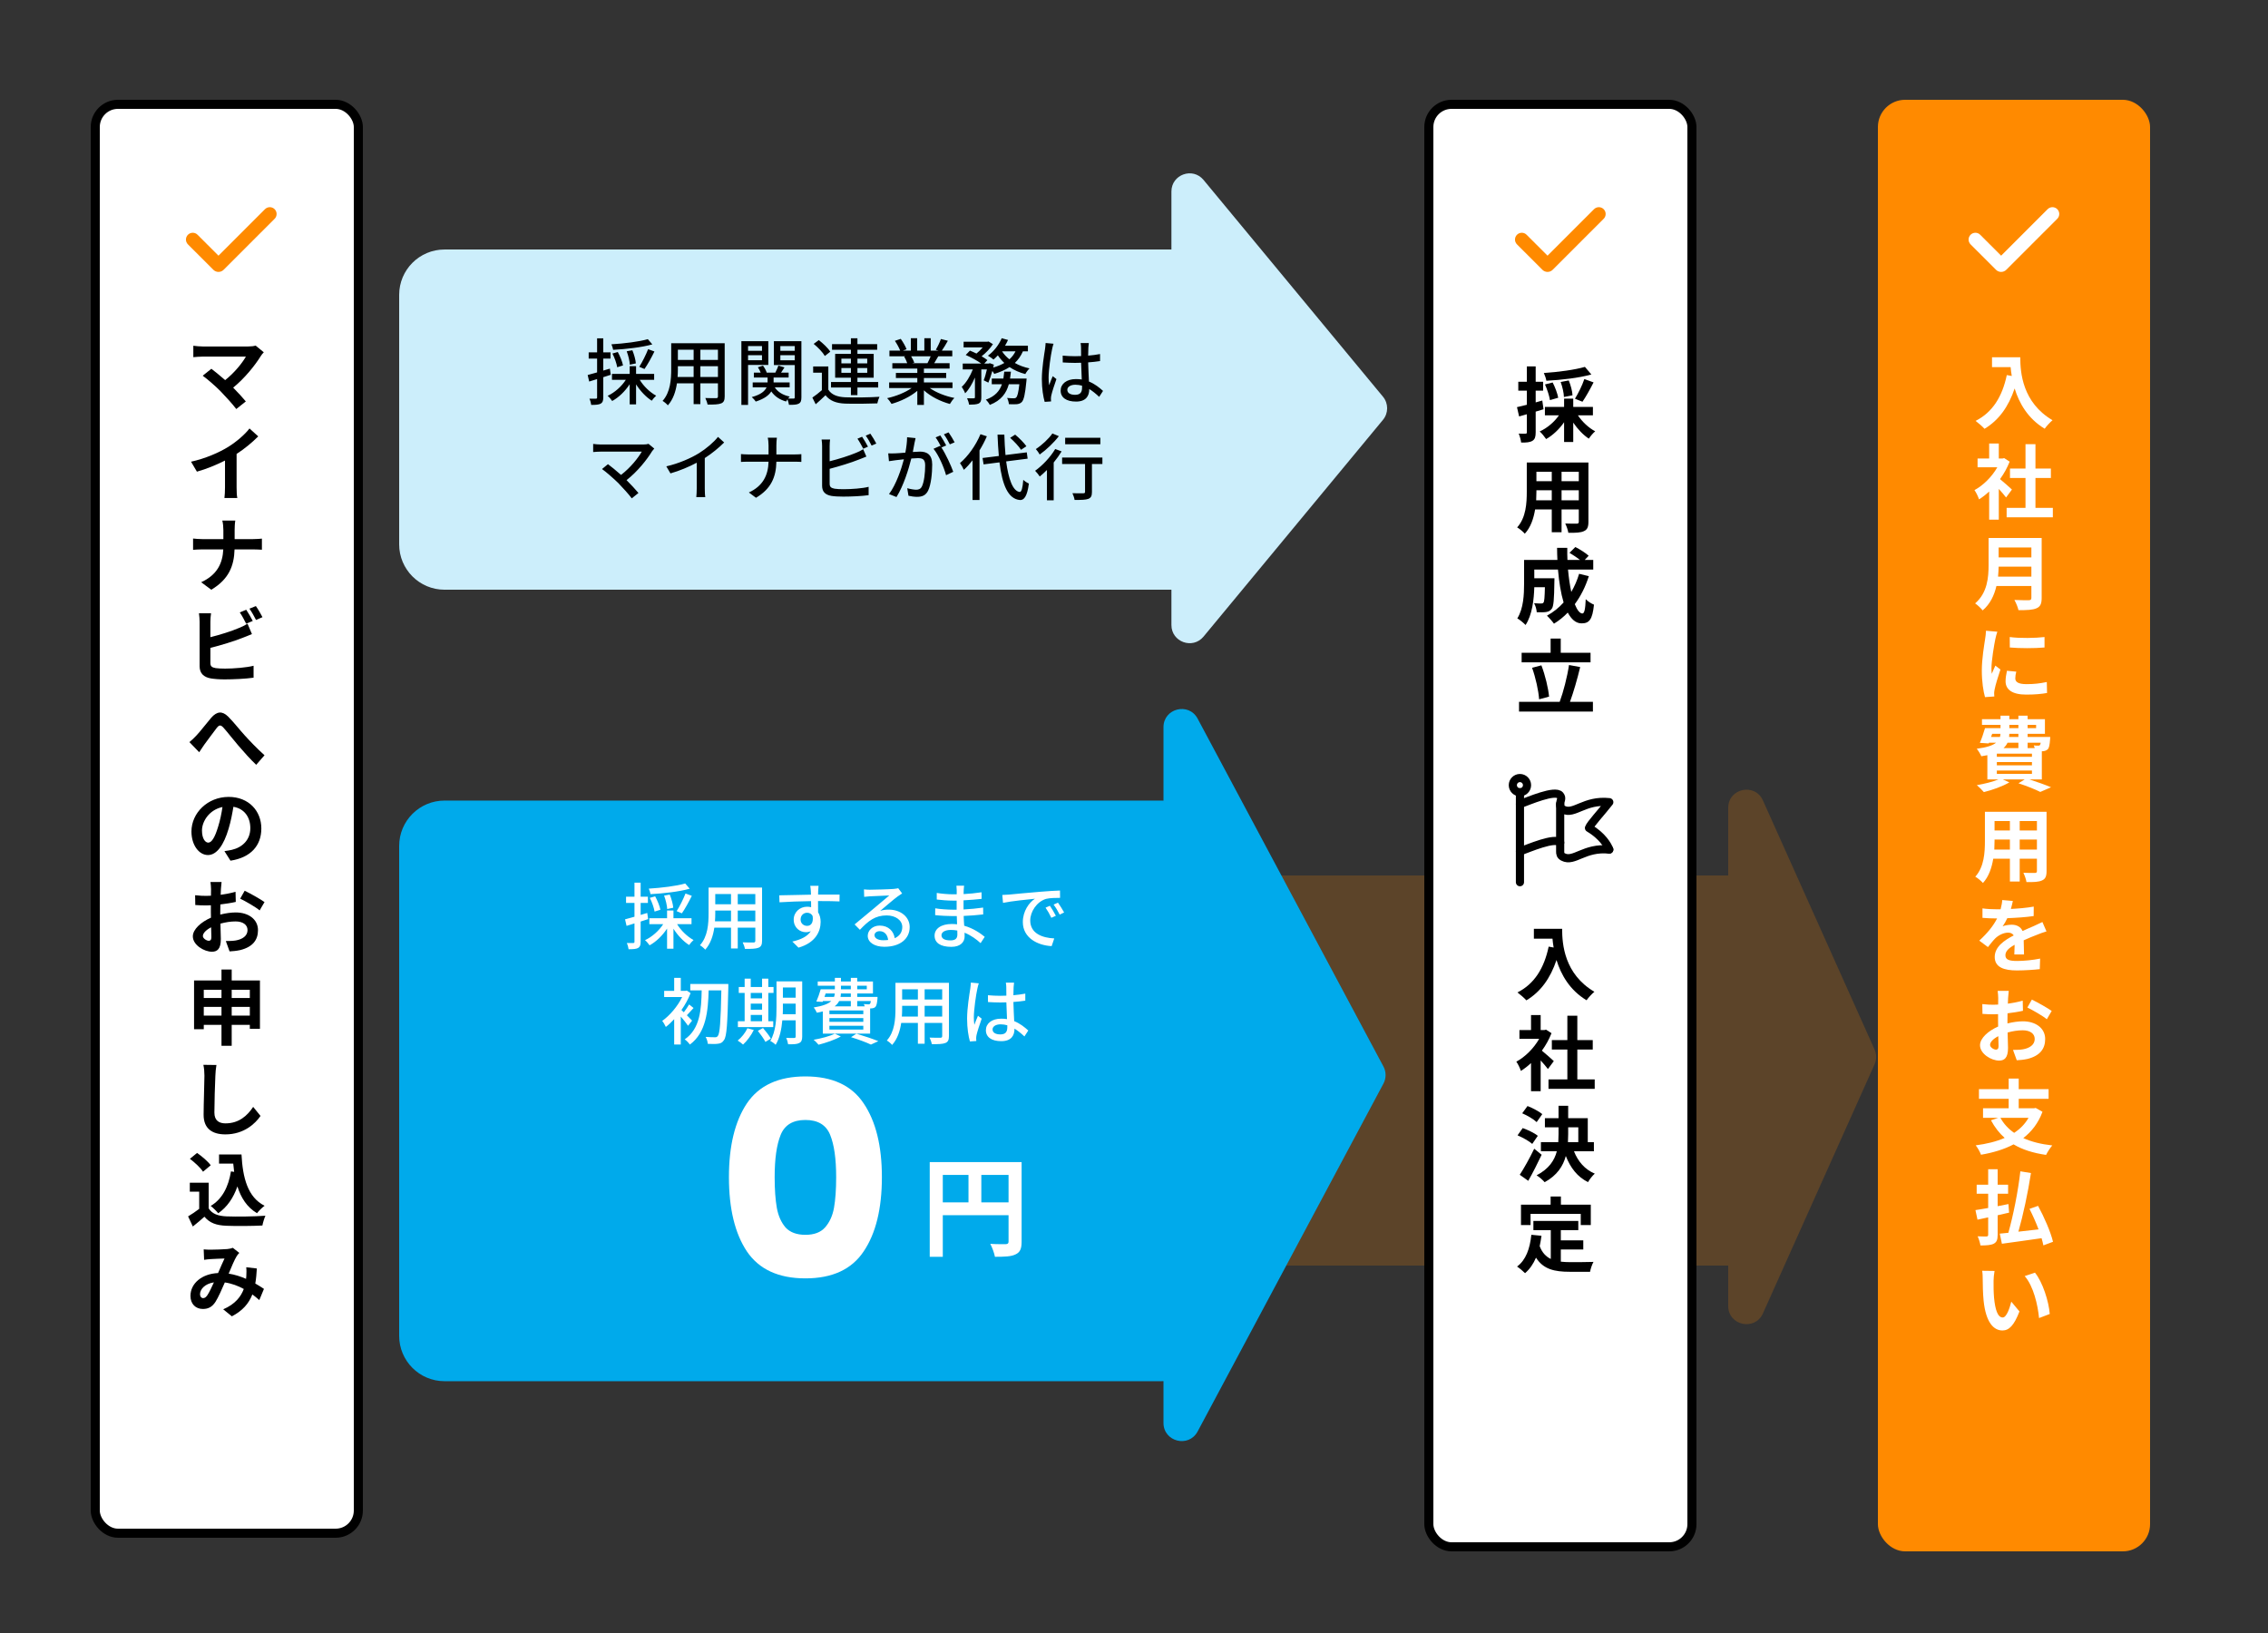
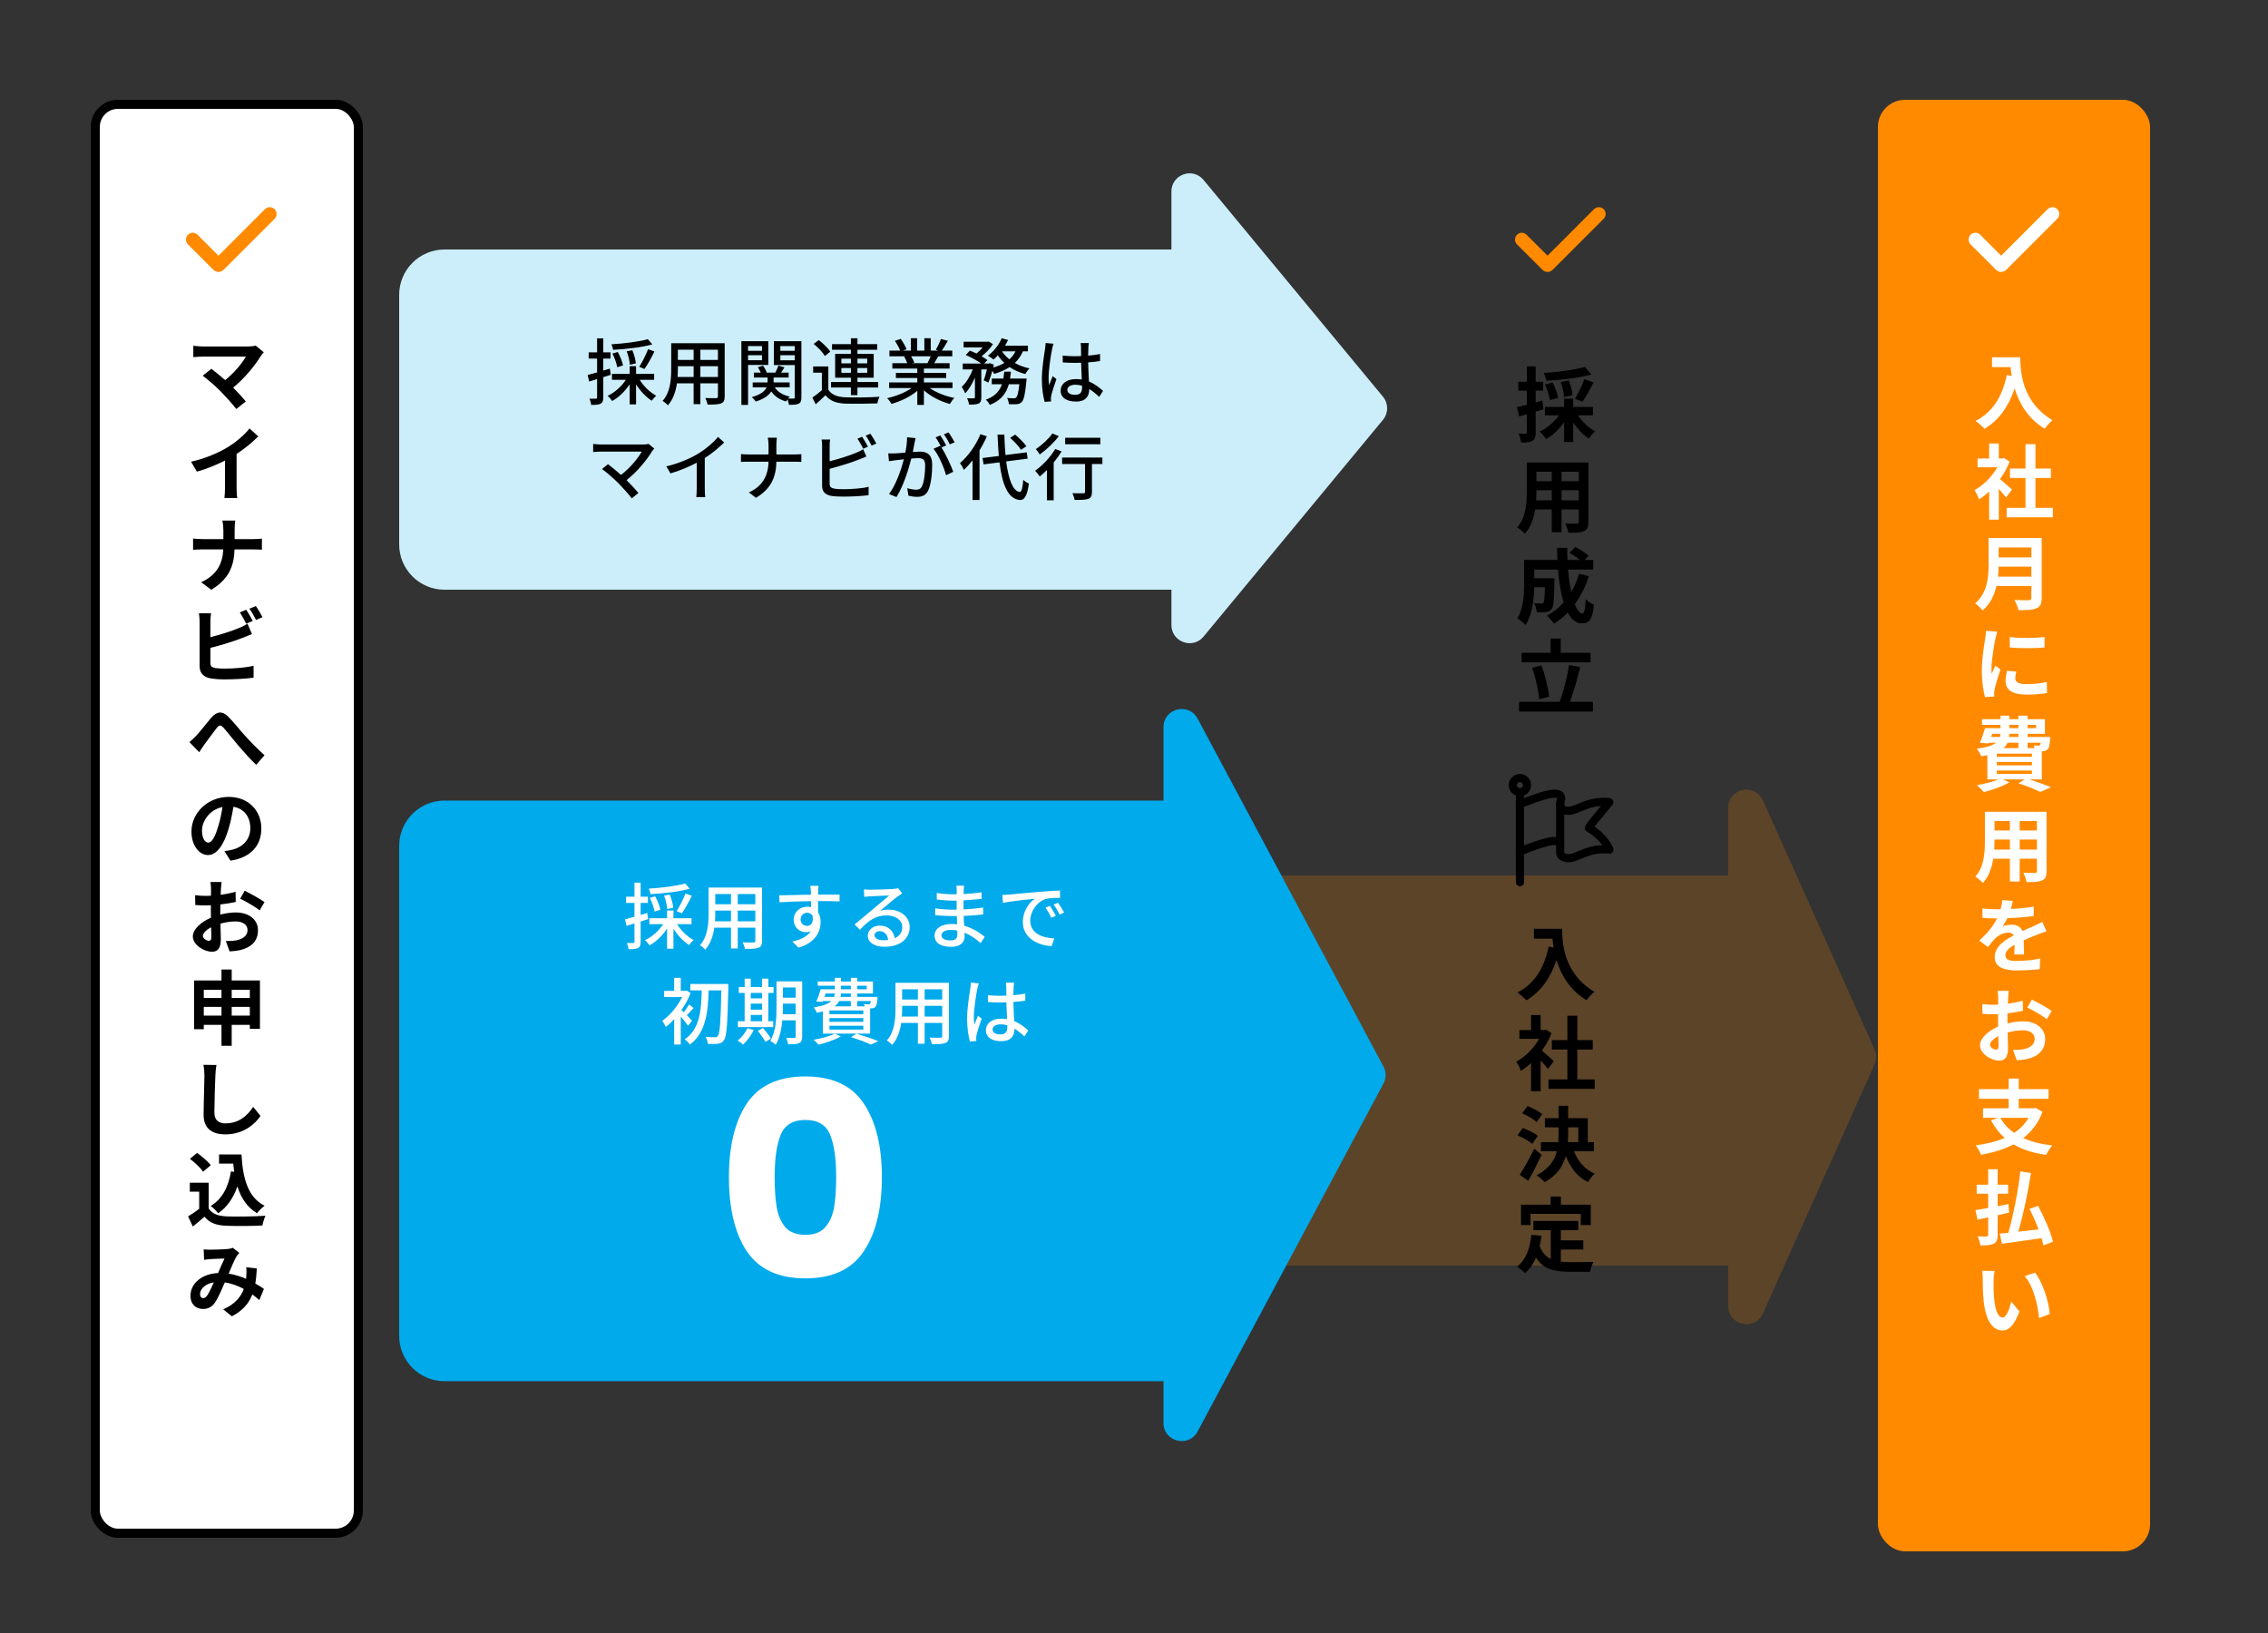
<svg xmlns="http://www.w3.org/2000/svg" width="500" height="360" viewBox="0 0 500 360" fill="none">
  <rect x="0" y="0" width="500" height="360" fill="#333333" stroke="none" />
  <path opacity="0.2" fill-rule="evenodd" clip-rule="evenodd" d="M413.266 234.639C413.733 233.598 413.733 232.407 413.266 231.366L388.65 176.455C386.886 172.519 381 173.778 381 178.091V193.003H260C257.239 193.003 255 195.241 255 198.003V274.003C255 276.764 257.239 279.003 260 279.003H381V287.914C381 292.227 386.886 293.486 388.65 289.55L413.266 234.639Z" fill="#FF8A00" />
  <rect x="21" y="23" width="58" height="315" rx="5" fill="white" stroke="black" stroke-width="2" />
  <g clip-path="url(#clip0_7196_64792)">
-     <path fill-rule="evenodd" clip-rule="evenodd" d="M60.542 46.112C60.823 46.393 60.981 46.774 60.981 47.172C60.981 47.57 60.823 47.951 60.542 48.233L49.299 59.476C49.151 59.624 48.974 59.742 48.78 59.822C48.586 59.903 48.378 59.944 48.168 59.944C47.958 59.944 47.749 59.903 47.555 59.822C47.361 59.742 47.185 59.624 47.036 59.476L41.45 53.891C41.307 53.752 41.193 53.587 41.114 53.404C41.035 53.221 40.994 53.024 40.992 52.825C40.99 52.626 41.029 52.428 41.104 52.244C41.179 52.059 41.291 51.892 41.431 51.751C41.572 51.61 41.74 51.499 41.924 51.423C42.108 51.348 42.306 51.31 42.505 51.312C42.704 51.313 42.901 51.355 43.084 51.433C43.267 51.512 43.433 51.626 43.571 51.77L48.167 56.366L58.42 46.112C58.559 45.972 58.725 45.862 58.907 45.786C59.089 45.711 59.284 45.672 59.481 45.672C59.678 45.672 59.873 45.711 60.055 45.786C60.237 45.862 60.403 45.972 60.542 46.112Z" fill="#FF8A00" />
+     <path fill-rule="evenodd" clip-rule="evenodd" d="M60.542 46.112C60.823 46.393 60.981 46.774 60.981 47.172C60.981 47.57 60.823 47.951 60.542 48.233L49.299 59.476C49.151 59.624 48.974 59.742 48.78 59.822C48.586 59.903 48.378 59.944 48.168 59.944C47.958 59.944 47.749 59.903 47.555 59.822C47.361 59.742 47.185 59.624 47.036 59.476L41.45 53.891C41.307 53.752 41.193 53.587 41.114 53.404C41.035 53.221 40.994 53.024 40.992 52.825C40.99 52.626 41.029 52.428 41.104 52.244C41.179 52.059 41.291 51.892 41.431 51.751C41.572 51.61 41.74 51.499 41.924 51.423C42.108 51.348 42.306 51.31 42.505 51.312C42.704 51.313 42.901 51.355 43.084 51.433C43.267 51.512 43.433 51.626 43.571 51.77L48.167 56.366L58.42 46.112C58.559 45.972 58.725 45.862 58.907 45.786C59.089 45.711 59.284 45.672 59.481 45.672C59.678 45.672 59.873 45.711 60.055 45.786Z" fill="#FF8A00" />
  </g>
  <path d="M56.354 76.184L58.154 77.66C57.902 77.948 57.668 78.182 57.542 78.416C56.246 80.522 53.942 83.402 51.404 85.454C52.43 86.48 53.492 87.65 54.194 88.496L52.088 90.17C51.332 89.162 49.82 87.488 48.65 86.282C47.606 85.22 45.77 83.6 44.69 82.826L46.598 81.296C47.318 81.836 48.506 82.808 49.64 83.798C51.674 82.178 53.366 80.09 54.212 78.614H44.69C43.97 78.614 42.998 78.704 42.62 78.74V76.22C43.088 76.292 44.078 76.382 44.69 76.382H54.68C55.364 76.382 55.976 76.31 56.354 76.184ZM52.16 100.072V107.434C52.16 108.226 52.196 109.342 52.322 109.792H49.478C49.55 109.36 49.604 108.226 49.604 107.434V101.53C47.75 102.466 45.5 103.402 43.412 103.978L42.116 101.782C45.266 101.098 48.29 99.766 50.306 98.524C52.124 97.39 53.996 95.788 55.004 94.456L56.93 96.202C55.562 97.57 53.942 98.92 52.16 100.072ZM51.728 118.848H55.778C56.606 118.848 57.362 118.776 57.74 118.74V121.188C57.362 121.17 56.48 121.116 55.76 121.116H51.71C51.602 124.734 50.468 127.686 46.58 130.008L44.348 128.352C47.876 126.75 49.082 124.158 49.226 121.116H44.636C43.844 121.116 43.124 121.17 42.566 121.206V118.722C43.106 118.776 43.844 118.848 44.564 118.848H49.244V116.868C49.244 116.256 49.172 115.32 49.01 114.762H51.872C51.764 115.32 51.728 116.328 51.728 116.886V118.848ZM55.724 136.886L54.266 137.498C53.906 136.76 53.348 135.698 52.862 135.014L54.284 134.42C54.734 135.086 55.382 136.22 55.724 136.886ZM46.382 142.826V146.156C46.382 146.93 46.742 147.128 47.552 147.29C48.092 147.362 48.83 147.398 49.64 147.398C51.512 147.398 54.428 147.164 55.904 146.768V149.396C54.212 149.648 51.476 149.774 49.496 149.774C48.326 149.774 47.246 149.684 46.472 149.558C44.906 149.288 44.006 148.424 44.006 146.876V137.066C44.006 136.67 43.952 135.752 43.862 135.194H46.526C46.436 135.752 46.382 136.562 46.382 137.066V140.468C48.506 139.946 51.008 139.154 52.61 138.47C53.258 138.218 53.87 137.93 54.572 137.498L55.544 139.784C54.842 140.072 54.032 140.414 53.438 140.63C51.62 141.35 48.722 142.25 46.382 142.826ZM54.986 134.186L56.408 133.61C56.894 134.276 57.542 135.428 57.866 136.058L56.444 136.67C56.066 135.914 55.49 134.87 54.986 134.186ZM41.756 163.6C42.278 163.168 42.71 162.772 43.25 162.196C44.078 161.35 45.464 159.514 46.562 158.236C47.804 156.814 48.974 156.688 50.27 157.948C51.476 159.136 52.898 160.972 53.96 162.124C55.094 163.366 56.606 164.968 58.316 166.498L56.48 168.604C55.202 167.398 53.672 165.688 52.538 164.356C51.422 163.06 50.108 161.35 49.262 160.414C48.632 159.73 48.308 159.82 47.786 160.468C47.084 161.368 45.806 163.132 45.05 164.14C44.636 164.716 44.24 165.364 43.916 165.832L41.756 163.6ZM45.914 185.76C46.652 185.76 47.372 184.644 48.092 182.232C48.506 180.918 48.83 179.388 49.046 177.912C46.094 178.524 44.528 181.116 44.528 183.078C44.528 184.878 45.248 185.76 45.914 185.76ZM50.81 189.738L49.478 187.632C50.162 187.542 50.666 187.452 51.134 187.344C53.42 186.804 55.184 185.166 55.184 182.574C55.184 180.108 53.852 178.272 51.458 177.858C51.206 179.37 50.9 181.026 50.396 182.7C49.334 186.3 47.786 188.496 45.842 188.496C43.88 188.496 42.206 186.318 42.206 183.312C42.206 179.208 45.788 175.68 50.414 175.68C54.824 175.68 57.614 178.758 57.614 182.646C57.614 186.39 55.31 189.054 50.81 189.738ZM46.022 207.398C46.346 207.398 46.598 207.236 46.598 206.624C46.598 206.174 46.58 205.364 46.544 204.428C45.446 204.986 44.726 205.724 44.726 206.354C44.726 206.894 45.554 207.398 46.022 207.398ZM48.56 200.99V201.62C49.766 201.314 50.99 201.152 51.98 201.152C54.716 201.152 56.876 202.61 56.876 205.058C56.876 207.164 55.778 208.748 52.952 209.45C52.124 209.63 51.314 209.702 50.612 209.738L49.784 207.452C50.594 207.452 51.35 207.434 51.98 207.326C53.42 207.074 54.572 206.336 54.572 205.04C54.572 203.834 53.492 203.132 51.944 203.132C50.846 203.132 49.694 203.312 48.596 203.618C48.632 205.04 48.686 206.408 48.686 207.02C48.686 209.234 47.876 209.81 46.724 209.81C44.978 209.81 42.512 208.316 42.512 206.426C42.512 204.86 44.33 203.258 46.508 202.304C46.49 201.89 46.49 201.476 46.49 201.062V199.568C46.148 199.586 45.824 199.604 45.536 199.604C44.726 199.604 43.826 199.586 43.052 199.514L43.016 197.354C44.06 197.48 44.834 197.498 45.482 197.498C45.806 197.498 46.148 197.48 46.508 197.462C46.526 196.832 46.526 196.31 46.526 196.004C46.526 195.626 46.454 194.762 46.4 194.438H48.848C48.812 194.762 48.74 195.536 48.704 195.986C48.686 196.382 48.668 196.814 48.65 197.264C49.82 197.102 50.99 196.868 51.926 196.598L51.98 198.83C50.972 199.064 49.748 199.244 48.578 199.388C48.56 199.928 48.56 200.468 48.56 200.99ZM52.952 198.11L53.942 196.364C55.31 197.03 57.38 198.2 58.316 198.866L57.236 200.702C56.39 199.964 54.068 198.65 52.952 198.11ZM51.08 223.888H55.076V221.98H51.08V223.888ZM44.924 223.888H48.83V221.98H44.924V223.888ZM48.83 218.2H44.924V220.018H48.83V218.2ZM55.076 218.2H51.08V220.018H55.076V218.2ZM51.08 216.148H57.308V226.804H55.076V225.94H51.08V230.548H48.83V225.94H44.924V226.894H42.782V216.148H48.83V213.736H51.08V216.148ZM44.834 234.744L47.714 234.78C47.588 235.536 47.498 236.436 47.48 237.156C47.39 239.064 47.264 243.06 47.264 245.274C47.264 247.074 48.344 247.65 49.712 247.65C52.664 247.65 54.536 245.958 55.814 244.014L57.434 246.012C56.282 247.704 53.762 250.08 49.694 250.08C46.778 250.08 44.888 248.802 44.888 245.76C44.888 243.366 45.068 238.686 45.068 237.156C45.068 236.31 44.996 235.446 44.834 234.744ZM50.918 258.236L51.62 258.344C51.548 257.75 51.476 257.138 51.422 256.526H48.29V254.51H53.24C53.51 259.604 54.59 263.942 58.334 265.814C57.83 266.174 57.056 266.93 56.66 267.452C54.446 266.138 53.132 264.068 52.34 261.548C51.44 264.122 50.072 266.102 48.11 267.47C47.786 267.056 46.958 266.228 46.454 265.85C48.974 264.356 50.36 261.674 50.918 258.236ZM46.454 256.886L44.762 258.308C44.204 257.444 42.926 256.256 41.864 255.464L43.448 254.168C44.528 254.924 45.842 256.04 46.454 256.886ZM46.004 260.738V266.39C46.742 267.596 48.092 268.082 49.964 268.154C52.07 268.244 56.12 268.19 58.514 268.01C58.28 268.514 57.956 269.558 57.848 270.17C55.688 270.278 52.07 270.314 49.928 270.224C47.714 270.134 46.238 269.63 45.068 268.226C44.276 268.928 43.484 269.63 42.512 270.386L41.468 268.154C42.224 267.704 43.124 267.11 43.916 266.498V262.7H41.846V260.738H46.004ZM45.698 285.562C46.148 284.896 46.652 283.798 47.156 282.7C45.176 283.006 44.096 284.212 44.096 285.328C44.096 285.832 44.402 286.174 44.762 286.174C45.122 286.174 45.374 286.012 45.698 285.562ZM58.19 284.14L57.164 286.606C56.696 286.192 56.174 285.76 55.634 285.364C54.842 287.38 53.492 288.946 51.116 290.188L49.208 288.64C51.908 287.488 53.15 285.778 53.744 284.158C52.484 283.474 51.08 282.934 49.568 282.718C48.902 284.248 48.128 286.012 47.498 287.002C46.796 288.082 45.95 288.568 44.726 288.568C43.16 288.568 41.99 287.488 41.99 285.688C41.99 282.934 44.492 280.81 48.074 280.648C48.578 279.496 49.082 278.29 49.496 277.444C48.794 277.462 47.264 277.516 46.454 277.57C46.076 277.588 45.446 277.66 44.996 277.732L44.906 275.428C45.374 275.482 45.986 275.5 46.382 275.5C47.39 275.5 49.298 275.428 50.126 275.356C50.558 275.32 51.026 275.212 51.332 275.086L52.754 276.202C52.502 276.472 52.304 276.706 52.16 276.958C51.692 277.714 51.044 279.262 50.414 280.774C51.8 280.99 53.096 281.422 54.248 281.926C54.266 281.71 54.284 281.512 54.302 281.314C54.338 280.63 54.356 279.946 54.284 279.37L56.624 279.64C56.552 280.828 56.462 281.944 56.282 282.952C57.02 283.366 57.668 283.798 58.19 284.14Z" fill="black" />
  <rect x="414" y="22" width="60" height="320" rx="6" fill="#FF8A00" />
  <g clip-path="url(#clip1_7196_64792)">
    <path fill-rule="evenodd" clip-rule="evenodd" d="M453.542 46.112C453.823 46.393 453.981 46.774 453.981 47.172C453.981 47.57 453.823 47.951 453.542 48.233L442.299 59.476C442.151 59.624 441.974 59.742 441.78 59.822C441.586 59.903 441.378 59.944 441.168 59.944C440.957 59.944 440.749 59.903 440.555 59.822C440.361 59.742 440.185 59.624 440.036 59.476L434.45 53.891C434.307 53.752 434.193 53.587 434.114 53.404C434.035 53.221 433.994 53.024 433.992 52.825C433.991 52.626 434.028 52.428 434.104 52.244C434.179 52.059 434.291 51.892 434.432 51.751C434.572 51.61 434.74 51.499 434.924 51.423C435.109 51.348 435.306 51.31 435.505 51.312C435.704 51.313 435.901 51.355 436.084 51.433C436.267 51.512 436.433 51.626 436.571 51.77L441.167 56.366L451.42 46.112C451.559 45.972 451.725 45.862 451.907 45.786C452.089 45.711 452.284 45.672 452.481 45.672C452.678 45.672 452.873 45.711 453.055 45.786C453.237 45.862 453.403 45.972 453.542 46.112Z" fill="white" />
  </g>
  <path d="M439.158 78.762H445.386C445.386 82.164 445.872 88.734 452.496 92.64C452.028 93.018 451.146 93.954 450.768 94.512C447.042 92.262 445.134 88.86 444.144 85.638C442.794 89.67 440.634 92.658 437.502 94.53C437.106 94.08 436.098 93.198 435.54 92.784C439.284 90.894 441.426 87.42 442.416 82.686L443.514 82.884C443.388 82.2 443.316 81.552 443.262 80.94H439.158V78.762ZM443.55 107.924L442.254 109.67C441.876 109.166 441.264 108.446 440.652 107.78V114.566H438.528V108.356C437.808 109.022 437.052 109.616 436.296 110.084C436.116 109.508 435.612 108.464 435.288 108.05C437.25 106.988 439.14 105.098 440.328 103.01H435.972V101.084H438.528V97.772H440.652V101.084H441.462L441.84 100.994L443.046 101.768C442.506 103.136 441.786 104.432 440.922 105.62C441.786 106.322 443.172 107.564 443.55 107.924ZM448.734 111.956H452.568V114.044H442.38V111.956H446.538V105.368H443.118V103.298H446.538V97.916H448.734V103.298H452.136V105.368H448.734V111.956ZM440.49 127.114H447.834V124.918H440.616C440.598 125.602 440.562 126.358 440.49 127.114ZM447.834 120.688H440.616V122.884H447.834V120.688ZM450.102 118.6V131.83C450.102 133.126 449.796 133.738 448.968 134.098C448.104 134.476 446.844 134.512 444.99 134.512C444.864 133.882 444.432 132.856 444.09 132.262C445.35 132.334 446.862 132.316 447.258 132.316C447.69 132.316 447.834 132.172 447.834 131.794V129.184H440.13C439.662 131.2 438.762 133.162 437.088 134.566C436.764 134.116 435.9 133.324 435.432 133.018C438.15 130.696 438.402 127.258 438.402 124.522V118.6H450.102ZM443.064 140.436C445.26 140.742 448.806 140.67 450.732 140.436V142.74C448.536 142.938 445.314 142.938 443.082 142.74L443.064 140.436ZM442.452 147.87L444.504 148.068C444.36 148.644 444.288 149.076 444.288 149.562C444.288 150.354 444.972 150.822 446.772 150.822C448.374 150.822 449.688 150.678 451.236 150.354L451.29 152.766C450.138 152.982 448.698 153.126 446.682 153.126C443.604 153.126 442.146 152.01 442.146 150.192C442.146 149.454 442.272 148.698 442.452 147.87ZM437.826 139.05L440.328 139.266C440.184 139.626 439.968 140.526 439.896 140.85C439.644 142.038 439.032 145.602 439.032 147.384C439.032 147.726 439.05 148.158 439.104 148.536C439.356 147.906 439.644 147.312 439.896 146.736L441.012 147.6C440.508 149.094 439.914 151.02 439.734 151.974C439.68 152.226 439.626 152.622 439.626 152.802C439.644 153 439.644 153.288 439.662 153.54L437.61 153.684C437.25 152.442 436.908 150.264 436.908 147.852C436.908 145.17 437.448 142.164 437.646 140.796C437.718 140.292 437.826 139.608 437.826 139.05ZM440.22 169.868V170.606H447.96V169.868H440.22ZM444.972 163.73H442.578C442.38 164.162 442.092 164.558 441.696 164.918H444.972V163.73ZM439.194 161.768L438.942 162.47H440.904C440.976 162.254 441.012 162.02 441.012 161.768H439.194ZM442.974 159.806V160.526H444.972V159.806H442.974ZM448.878 159.806H447.006V160.526H448.878V159.806ZM444.972 162.47V161.768H442.974C442.956 162.002 442.938 162.236 442.92 162.47H444.972ZM449.886 163.73H447.006V164.918H448.572C448.518 164.702 448.428 164.486 448.356 164.324C448.77 164.378 449.148 164.396 449.346 164.378C449.508 164.378 449.616 164.378 449.724 164.252C449.796 164.162 449.85 164 449.886 163.73ZM447.96 166.844V166.142H440.22V166.844H447.96ZM447.96 168.716V167.996H440.22V168.716H447.96ZM450.138 171.83H447.42C449.148 172.388 451.038 173.072 452.172 173.558L449.796 174.584C448.734 174.044 446.862 173.288 444.99 172.676L446.358 171.83H441.552L442.974 172.478C441.48 173.36 439.194 174.17 437.358 174.62C437.016 174.206 436.26 173.45 435.81 173.09C437.484 172.802 439.32 172.352 440.58 171.83H438.132V166.484C437.718 166.574 437.286 166.646 436.8 166.718C436.62 166.268 436.116 165.458 435.792 165.062C438.024 164.774 439.32 164.324 440.058 163.73H438.492L438.42 163.892L436.476 163.766C436.872 162.884 437.304 161.588 437.61 160.526H441.03V159.806H436.944V158.546H441.03V157.772H442.974V158.546H444.972V157.772H447.006V158.546H450.822V161.768H447.006V162.47H451.992C451.992 162.47 451.974 162.83 451.956 163.028C451.866 164.198 451.758 164.846 451.452 165.17C451.182 165.44 450.786 165.584 450.408 165.602C450.336 165.602 450.246 165.62 450.138 165.62V171.83ZM445.26 187.294H449.058V185.08H445.26V187.294ZM439.662 187.294H443.1V185.08H439.716V185.404C439.716 185.98 439.698 186.628 439.662 187.294ZM443.1 180.994H439.716V183.082H443.1V180.994ZM449.058 183.082V180.994H445.26V183.082H449.058ZM451.182 178.96V192.028C451.182 193.18 450.93 193.756 450.21 194.08C449.472 194.44 448.374 194.476 446.754 194.458C446.682 193.882 446.34 192.964 446.07 192.406C447.078 192.46 448.266 192.442 448.59 192.442C448.932 192.442 449.058 192.334 449.058 192.01V189.31H445.26V194.332H443.1V189.31H439.428C439.104 191.272 438.456 193.252 437.16 194.656C436.818 194.26 435.954 193.522 435.468 193.27C437.43 191.11 437.592 187.906 437.592 185.386V178.96H451.182ZM446.214 210.408H444.072C444.108 209.886 444.126 209.058 444.144 208.284C442.83 209.004 442.11 209.706 442.11 210.588C442.11 211.578 442.956 211.848 444.702 211.848C446.214 211.848 448.194 211.65 449.76 211.326L449.688 213.648C448.5 213.792 446.322 213.936 444.648 213.936C441.858 213.936 439.752 213.27 439.752 210.966C439.752 208.698 441.912 207.258 443.946 206.214C443.658 205.764 443.19 205.602 442.704 205.602C441.696 205.602 440.598 206.178 439.914 206.826C439.374 207.366 438.87 208.014 438.258 208.788L436.35 207.366C438.222 205.638 439.482 204.054 440.274 202.47H440.058C439.338 202.47 438.024 202.434 437.052 202.344V200.256C437.952 200.4 439.284 200.454 440.184 200.454H441.048C441.264 199.644 441.39 198.924 441.408 198.42L443.748 198.618C443.658 199.05 443.532 199.662 443.316 200.382C444.99 200.292 446.79 200.148 448.356 199.86L448.338 201.948C446.628 202.2 444.432 202.344 442.524 202.416C442.236 203.046 441.876 203.694 441.498 204.216C441.966 203.982 442.92 203.856 443.514 203.856C444.594 203.856 445.494 204.324 445.89 205.242C446.808 204.81 447.564 204.504 448.302 204.18C448.986 203.874 449.616 203.568 450.264 203.262L451.164 205.332C450.588 205.476 449.652 205.836 449.04 206.088C448.248 206.394 447.24 206.79 446.142 207.294C446.16 208.284 446.196 209.598 446.214 210.408ZM440.022 231.398C440.346 231.398 440.598 231.236 440.598 230.624C440.598 230.174 440.58 229.364 440.544 228.428C439.446 228.986 438.726 229.724 438.726 230.354C438.726 230.894 439.554 231.398 440.022 231.398ZM442.56 224.99V225.62C443.766 225.314 444.99 225.152 445.98 225.152C448.716 225.152 450.876 226.61 450.876 229.058C450.876 231.164 449.778 232.748 446.952 233.45C446.124 233.63 445.314 233.702 444.612 233.738L443.784 231.452C444.594 231.452 445.35 231.434 445.98 231.326C447.42 231.074 448.572 230.336 448.572 229.04C448.572 227.834 447.492 227.132 445.944 227.132C444.846 227.132 443.694 227.312 442.596 227.618C442.632 229.04 442.686 230.408 442.686 231.02C442.686 233.234 441.876 233.81 440.724 233.81C438.978 233.81 436.512 232.316 436.512 230.426C436.512 228.86 438.33 227.258 440.508 226.304C440.49 225.89 440.49 225.476 440.49 225.062V223.568C440.148 223.586 439.824 223.604 439.536 223.604C438.726 223.604 437.826 223.586 437.052 223.514L437.016 221.354C438.06 221.48 438.834 221.498 439.482 221.498C439.806 221.498 440.148 221.48 440.508 221.462C440.526 220.832 440.526 220.31 440.526 220.004C440.526 219.626 440.454 218.762 440.4 218.438H442.848C442.812 218.762 442.74 219.536 442.704 219.986C442.686 220.382 442.668 220.814 442.65 221.264C443.82 221.102 444.99 220.868 445.926 220.598L445.98 222.83C444.972 223.064 443.748 223.244 442.578 223.388C442.56 223.928 442.56 224.468 442.56 224.99ZM446.952 222.11L447.942 220.364C449.31 221.03 451.38 222.2 452.316 222.866L451.236 224.702C450.39 223.964 448.068 222.65 446.952 222.11ZM447.204 246.43H441.012C441.732 247.744 442.74 248.842 444.036 249.742C445.35 248.878 446.43 247.798 447.204 246.43ZM448.788 244.252L450.282 245.098C449.382 247.564 447.906 249.454 446.052 250.894C447.834 251.704 449.958 252.244 452.442 252.514C451.992 253.018 451.38 253.972 451.074 254.602C448.212 254.188 445.836 253.432 443.91 252.28C441.804 253.396 439.356 254.116 436.728 254.566C436.53 253.99 435.972 252.982 435.558 252.496C437.916 252.19 440.094 251.668 441.948 250.858C440.742 249.796 439.752 248.5 438.924 246.97L440.508 246.43H437.178V244.324H442.83V242.236H436.278V240.112H442.83V237.772H445.044V240.112H451.632V242.236H445.044V244.324H448.41L448.788 244.252ZM442.92 267.33L440.4 267.906V272.208C440.4 273.306 440.184 273.828 439.554 274.17C438.924 274.494 437.97 274.566 436.602 274.566C436.53 274.008 436.26 273.126 435.99 272.55C436.8 272.586 437.682 272.586 437.934 272.586C438.204 272.568 438.312 272.478 438.312 272.19V268.374C437.466 268.554 436.674 268.734 435.954 268.878L435.504 266.772C436.296 266.664 437.25 266.484 438.312 266.304V263.154H435.774V261.174H438.312V257.754H440.4V261.174H442.704V263.154H440.4V265.908C441.192 265.746 441.984 265.602 442.776 265.44L442.92 267.33ZM452.604 273.756L450.48 274.548C450.39 274.08 450.246 273.54 450.084 272.964C446.97 273.432 443.712 273.846 441.336 274.188L440.868 271.956C441.426 271.902 442.056 271.848 442.758 271.776C443.82 268.032 444.918 262.578 445.404 258.222L447.744 258.6C447.078 262.92 446.016 267.888 444.972 271.524C446.394 271.38 447.906 271.2 449.418 271.02C448.842 269.49 448.122 267.888 447.42 266.502L449.31 265.836C450.678 268.356 452.1 271.614 452.604 273.756ZM439.716 280.184C439.59 280.814 439.5 281.858 439.5 282.344C439.482 283.496 439.5 284.846 439.608 286.124C439.86 288.698 440.4 290.444 441.516 290.444C442.362 290.444 443.064 288.356 443.406 286.952L445.206 289.112C444.018 292.208 442.902 293.306 441.462 293.306C439.518 293.306 437.808 291.542 437.304 286.754C437.142 285.116 437.106 283.046 437.106 281.948C437.106 281.444 437.088 280.688 436.98 280.148L439.716 280.184ZM448.626 280.562C450.318 282.632 451.686 286.934 451.884 289.67L449.526 290.57C449.256 287.708 448.302 283.514 446.358 281.318L448.626 280.562Z" fill="white" />
-   <rect x="315" y="23" width="58" height="318" rx="5" fill="white" stroke="black" stroke-width="2" />
  <g clip-path="url(#clip2_7196_64792)">
    <path fill-rule="evenodd" clip-rule="evenodd" d="M353.542 46.112C353.823 46.393 353.981 46.774 353.981 47.172C353.981 47.57 353.823 47.951 353.542 48.233L342.299 59.476C342.151 59.624 341.974 59.742 341.78 59.822C341.586 59.903 341.378 59.944 341.168 59.944C340.957 59.944 340.749 59.903 340.555 59.822C340.361 59.742 340.185 59.624 340.036 59.476L334.45 53.891C334.307 53.752 334.193 53.587 334.114 53.404C334.035 53.221 333.994 53.024 333.992 52.825C333.991 52.626 334.028 52.428 334.104 52.244C334.179 52.059 334.291 51.892 334.432 51.751C334.572 51.61 334.74 51.499 334.924 51.423C335.109 51.348 335.306 51.31 335.505 51.312C335.704 51.313 335.901 51.355 336.084 51.433C336.267 51.512 336.433 51.626 336.571 51.77L341.167 56.366L351.42 46.112C351.559 45.972 351.725 45.862 351.907 45.786C352.089 45.711 352.284 45.672 352.481 45.672C352.678 45.672 352.873 45.711 353.055 45.786C353.237 45.862 353.403 45.972 353.542 46.112Z" fill="#FF8A00" />
  </g>
  <path d="M354.782 187.275C354.437 186.372 353.271 184.286 350.303 182.525C350.597 181.677 353.086 179.025 354.782 176.84C349.271 176.253 347.016 179.738 344.608 178.471C344.003 178.152 343.956 177.786 343.956 177.264C343.956 176.482 344.475 175.995 343.92 175.327C342.838 174.021 336.977 176.579 335.086 177.264" stroke="black" stroke-width="1.8" stroke-linecap="round" stroke-linejoin="round" />
  <path d="M343.956 185.756C342.873 184.451 336.977 187.009 335.086 187.694" stroke="black" stroke-width="1.8" stroke-linecap="round" stroke-linejoin="round" />
  <path d="M343.953 177.258V187.693C343.953 188.214 344.001 188.606 344.605 188.923C347.014 190.19 349.268 186.706 354.779 187.293" stroke="black" stroke-width="1.8" stroke-linecap="round" stroke-linejoin="round" />
  <path d="M335.086 174.656V194.482" stroke="black" stroke-width="1.8" stroke-linecap="round" stroke-linejoin="round" />
  <path d="M335.081 174.654C335.945 174.654 336.646 173.953 336.646 173.089C336.646 172.224 335.945 171.523 335.081 171.523C334.216 171.523 333.516 172.224 333.516 173.089C333.516 173.953 334.216 174.654 335.081 174.654Z" stroke="black" stroke-width="1.8" stroke-linecap="round" stroke-linejoin="round" />
  <path d="M349.408 80.88L350.83 82.554C348.058 83.328 344.188 83.76 340.912 83.94C340.84 83.454 340.57 82.68 340.354 82.23C343.558 82.014 347.212 81.528 349.408 80.88ZM348.868 88.566L347.212 87.9C347.914 86.766 348.832 84.93 349.282 83.562L351.316 84.3C350.542 85.83 349.606 87.504 348.868 88.566ZM346.672 87.144L344.782 87.522C344.764 86.658 344.458 85.29 344.062 84.21L345.844 83.868C346.276 84.912 346.636 86.244 346.672 87.144ZM343.522 87.684L341.704 88.206C341.56 87.306 341.11 85.866 340.606 84.75L342.298 84.318C342.838 85.362 343.36 86.766 343.522 87.684ZM340.012 88.296L340.282 90.222C339.706 90.402 339.13 90.582 338.554 90.744V95.298C338.554 96.288 338.392 96.828 337.852 97.17C337.294 97.512 336.538 97.584 335.35 97.566C335.296 97.044 335.062 96.162 334.81 95.586C335.458 95.622 336.088 95.622 336.304 95.604C336.52 95.604 336.61 95.532 336.61 95.298V91.32C336.016 91.5 335.422 91.662 334.9 91.806L334.432 89.754C335.044 89.628 335.8 89.43 336.61 89.232V86.118H334.72V84.156H336.61V80.772H338.554V84.156H340.192V86.118H338.554V88.71L340.012 88.296ZM351.172 91.554H347.86C348.796 92.976 350.236 94.326 351.676 95.082C351.208 95.46 350.596 96.198 350.272 96.702C349.03 95.892 347.806 94.596 346.834 93.174V97.44H344.818V93.084C343.756 94.614 342.334 95.964 340.858 96.792C340.516 96.288 339.904 95.514 339.436 95.118C341.074 94.38 342.676 93.03 343.684 91.554H340.588V89.7H344.818V87.882H346.834V89.7H351.172V91.554ZM344.26 110.294H348.058V108.08H344.26V110.294ZM338.662 110.294H342.1V108.08H338.716V108.404C338.716 108.98 338.698 109.628 338.662 110.294ZM342.1 103.994H338.716V106.082H342.1V103.994ZM348.058 106.082V103.994H344.26V106.082H348.058ZM350.182 101.96V115.028C350.182 116.18 349.93 116.756 349.21 117.08C348.472 117.44 347.374 117.476 345.754 117.458C345.682 116.882 345.34 115.964 345.07 115.406C346.078 115.46 347.266 115.442 347.59 115.442C347.932 115.442 348.058 115.334 348.058 115.01V112.31H344.26V117.332H342.1V112.31H338.428C338.104 114.272 337.456 116.252 336.16 117.656C335.818 117.26 334.954 116.522 334.468 116.27C336.43 114.11 336.592 110.906 336.592 108.386V101.96H350.182ZM348.13 126.496L350.272 127.018C349.534 129.358 348.472 131.446 347.176 133.192C347.698 134.488 348.274 135.244 348.85 135.244C349.282 135.244 349.498 134.344 349.588 132.094C350.074 132.598 350.83 133.066 351.406 133.3C351.064 136.63 350.344 137.422 348.67 137.422C347.41 137.422 346.42 136.522 345.628 135.046C344.71 136 343.702 136.81 342.586 137.494C342.262 137.026 341.488 136.144 341.038 135.73C342.424 134.974 343.666 133.984 344.71 132.814C344.098 130.78 343.702 128.26 343.468 125.56H338.248V127.486H342.694C342.694 127.486 342.676 128.044 342.676 128.296C342.622 132.076 342.514 133.678 342.1 134.2C341.758 134.668 341.398 134.83 340.858 134.92C340.39 134.992 339.616 134.992 338.788 134.974C338.752 134.344 338.518 133.516 338.194 132.976C338.842 133.03 339.454 133.048 339.742 133.048C339.994 133.048 340.138 133.012 340.282 132.832C340.462 132.58 340.534 131.716 340.588 129.448H338.248C338.176 132.076 337.798 135.586 336.322 137.782C335.944 137.368 334.99 136.576 334.504 136.324C335.872 134.164 335.998 131.032 335.998 128.692V123.436H343.342C343.306 122.554 343.27 121.672 343.27 120.772H345.52C345.502 121.672 345.52 122.554 345.556 123.436H348.31C347.644 122.896 346.744 122.32 346.006 121.87L347.302 120.592C348.292 121.096 349.606 121.924 350.236 122.518L349.372 123.436H351.244V125.56H345.682C345.844 127.36 346.096 129.052 346.402 130.492C347.104 129.286 347.698 127.954 348.13 126.496ZM350.65 143.904V146.01H335.458V143.904H341.848V140.772H344.08V143.904H350.65ZM341.506 153.57L339.31 154.164C339.184 152.292 338.554 149.412 337.762 147.216L339.814 146.676C340.66 148.89 341.326 151.68 341.506 153.57ZM346.114 154.722H351.172V156.864H334.882V154.722H343.846C344.656 152.544 345.52 149.196 345.898 146.604L348.364 147.054C347.734 149.7 346.888 152.616 346.114 154.722Z" fill="black" />
  <path d="M338.158 204.762H344.386C344.386 208.164 344.872 214.734 351.496 218.64C351.028 219.018 350.146 219.954 349.768 220.512C346.042 218.262 344.134 214.86 343.144 211.638C341.794 215.67 339.634 218.658 336.502 220.53C336.106 220.08 335.098 219.198 334.54 218.784C338.284 216.894 340.426 213.42 341.416 208.686L342.514 208.884C342.388 208.2 342.316 207.552 342.262 206.94H338.158V204.762ZM342.55 233.924L341.254 235.67C340.876 235.166 340.264 234.446 339.652 233.78V240.566H337.528V234.356C336.808 235.022 336.052 235.616 335.296 236.084C335.116 235.508 334.612 234.464 334.288 234.05C336.25 232.988 338.14 231.098 339.328 229.01H334.972V227.084H337.528V223.772H339.652V227.084H340.462L340.84 226.994L342.046 227.768C341.506 229.136 340.786 230.432 339.922 231.62C340.786 232.322 342.172 233.564 342.55 233.924ZM347.734 237.956H351.568V240.044H341.38V237.956H345.538V231.368H342.118V229.298H345.538V223.916H347.734V229.298H351.136V231.368H347.734V237.956ZM340.012 245.608L338.77 247.372C338.122 246.742 336.718 245.914 335.584 245.428L336.754 243.826C337.852 244.258 339.292 245.014 340.012 245.608ZM339.022 250.396L337.798 252.178C337.114 251.566 335.692 250.774 334.558 250.288L335.692 248.686C336.808 249.082 338.302 249.784 339.022 250.396ZM338.23 253.24L339.868 254.572C338.968 256.48 337.924 258.55 336.916 260.314L335.044 258.982C335.944 257.614 337.222 255.346 338.23 253.24ZM345.718 248.524V250.018C345.718 250.612 345.7 251.188 345.664 251.782H347.95V248.524H345.718ZM351.388 253.798H346.996C347.86 256.012 349.39 257.83 351.586 258.73C351.082 259.162 350.416 260.008 350.092 260.602C347.752 259.45 346.222 257.452 345.196 254.842C344.602 257.056 343.288 259.108 340.534 260.62C340.156 260.17 339.328 259.432 338.752 259.108C341.488 257.668 342.694 255.814 343.216 253.798H339.706V251.782H343.54C343.576 251.188 343.594 250.594 343.594 250V248.524H340.588V246.508H343.594V243.772H345.718V246.508H350.038V251.782H351.388V253.798ZM337.42 267.606V270.072H335.314V265.572H341.848V263.772H344.116V265.572H350.704V270.072H348.49V267.606H337.42ZM344.098 275.454V278.136C344.746 278.208 345.43 278.244 346.15 278.244C347.122 278.244 350.092 278.244 351.298 278.19C350.992 278.712 350.65 279.738 350.542 280.368H346.042C342.712 280.368 340.246 279.828 338.626 277.254C338.032 278.64 337.24 279.792 336.214 280.674C335.854 280.296 334.954 279.54 334.45 279.216C336.394 277.776 337.276 275.292 337.6 272.214L339.832 272.43C339.724 273.24 339.598 273.996 339.436 274.716C339.976 276.156 340.822 277.02 341.884 277.542V271.188H338.05V269.154H347.95V271.188H344.098V273.438H349.048V275.454H344.098Z" fill="black" />
  <path fill-rule="evenodd" clip-rule="evenodd" d="M304.888 92.555C306.114 91.075 306.114 88.933 304.888 87.453L265.331 39.668C262.941 36.781 258.25 38.471 258.25 42.219V55.004H98C92.477 55.004 88 59.481 88 65.004V120.004C88 125.527 92.477 130.004 98 130.004H258.25V137.789C258.25 141.536 262.941 143.226 265.331 140.34L304.888 92.555Z" fill="#CCEEFB" />
  <path d="M142.82 74.768L143.812 75.92C141.508 76.576 138.068 76.96 135.172 77.12C135.124 76.768 134.948 76.24 134.788 75.904C137.604 75.728 140.916 75.328 142.82 74.768ZM142.084 81.344L140.932 80.864C141.588 79.84 142.42 78.176 142.884 76.976L144.276 77.488C143.62 78.832 142.772 80.368 142.084 81.344ZM140.18 80.112L138.852 80.4C138.82 79.648 138.532 78.4 138.164 77.44L139.412 77.216C139.796 78.144 140.132 79.344 140.18 80.112ZM137.348 80.56L136.068 80.96C135.94 80.16 135.508 78.88 135.012 77.936L136.196 77.6C136.708 78.528 137.204 79.76 137.348 80.56ZM134.452 81.264L134.644 82.624C134.1 82.8 133.54 82.976 132.996 83.152V87.616C132.996 88.352 132.852 88.752 132.42 88.992C131.988 89.216 131.364 89.264 130.34 89.264C130.308 88.912 130.132 88.272 129.94 87.888C130.58 87.904 131.172 87.904 131.348 87.888C131.556 87.888 131.636 87.84 131.636 87.616V83.568C131.012 83.76 130.42 83.936 129.892 84.112L129.556 82.672C130.132 82.528 130.852 82.32 131.636 82.096V79.056H129.78V77.68H131.636V74.592H132.996V77.68H134.596V79.056H132.996V81.696L134.452 81.264ZM144.212 83.728H141.028C141.892 85.152 143.3 86.496 144.66 87.232C144.356 87.488 143.908 88 143.684 88.336C142.436 87.552 141.156 86.208 140.228 84.736V89.152H138.82V84.704C137.812 86.256 136.404 87.616 134.964 88.4C134.724 88.048 134.292 87.52 133.956 87.264C135.508 86.544 137.044 85.184 137.972 83.728H134.916V82.432H138.82V80.72H140.228V82.432H144.212V83.728ZM154.404 83.104H158.276V80.736H154.404V83.104ZM149.38 83.104H152.916V80.736H149.444V81.376C149.444 81.92 149.428 82.512 149.38 83.104ZM152.916 77.088H149.444V79.344H152.916V77.088ZM158.276 79.344V77.088H154.404V79.344H158.276ZM159.764 75.664V87.392C159.764 88.256 159.556 88.704 158.98 88.928C158.388 89.168 157.46 89.2 155.988 89.184C155.924 88.784 155.684 88.128 155.492 87.744C156.516 87.792 157.572 87.776 157.876 87.776C158.164 87.776 158.276 87.68 158.276 87.376V84.512H154.404V89.088H152.916V84.512H149.236C148.98 86.272 148.404 88.064 147.236 89.36C147.012 89.072 146.404 88.56 146.068 88.384C147.812 86.448 147.972 83.616 147.972 81.36V75.664H159.764ZM167.988 76.288H164.916V77.328H167.988V76.288ZM164.916 79.408H167.988V78.304H164.916V79.408ZM169.38 80.448H164.916V89.264H163.444V75.216H169.38V80.448ZM172.036 79.424H175.204V78.304H172.036V79.424ZM175.204 76.288H172.036V77.328H175.204V76.288ZM176.676 75.216V87.584C176.676 88.336 176.548 88.752 176.068 88.992C175.636 89.232 174.932 89.248 173.94 89.248C173.892 88.928 173.748 88.416 173.604 88.032C173.476 88.208 173.38 88.368 173.3 88.512C171.844 88.112 170.756 87.344 170.036 86.288C169.524 87.12 168.516 87.92 166.612 88.528C166.436 88.24 166.036 87.792 165.732 87.536C167.78 86.992 168.644 86.176 168.996 85.392H165.94V84.304H169.22V83.232H166.196V82.144H167.7C167.556 81.76 167.316 81.312 167.076 80.96L168.212 80.608C168.564 81.088 168.9 81.696 169.028 82.144H170.932C171.172 81.664 171.46 81.04 171.604 80.592L172.948 80.992C172.708 81.392 172.436 81.792 172.196 82.144H173.86V83.232H170.548V84.304H174.084V85.392H170.804C171.46 86.4 172.596 87.12 174.116 87.424C173.988 87.536 173.86 87.696 173.732 87.856C174.26 87.872 174.772 87.872 174.948 87.872C175.14 87.872 175.204 87.792 175.204 87.584V80.48H170.612V75.216H176.676ZM185.492 82.192H187.588V81.136H185.492V82.192ZM185.492 79.072V80.112H187.588V79.072H185.492ZM191.188 79.072H189.028V80.112H191.188V79.072ZM191.188 82.192V81.136H189.028V82.192H191.188ZM187.588 87.104V85.424H183.204V84.208H187.588V83.264H184.116V78.016H187.588V77.104H183.428V75.872H187.588V74.576H189.028V75.872H193.38V77.104H189.028V78.016H192.612V83.264H189.028V84.208H193.604V85.424H189.028V87.104H187.588ZM183.044 77.536L181.844 78.48C181.396 77.68 180.324 76.576 179.38 75.808L180.516 74.976C181.444 75.696 182.564 76.752 183.044 77.536ZM182.612 80.784V85.904C183.3 87.008 184.564 87.504 186.34 87.584C188.148 87.664 191.86 87.616 193.892 87.472C193.716 87.808 193.492 88.496 193.412 88.928C191.572 89.008 188.18 89.04 186.324 88.976C184.34 88.896 182.964 88.368 181.988 87.136C181.316 87.792 180.612 88.432 179.828 89.12L179.092 87.648C179.732 87.216 180.516 86.608 181.188 86.016V82.16H179.268V80.784H182.612ZM205.172 78.544H200.868C201.156 79.008 201.444 79.584 201.556 79.968L201.092 80.064H204.468C204.708 79.632 204.964 79.056 205.172 78.544ZM209.988 85.552H204.98C206.388 86.544 208.452 87.36 210.404 87.728C210.068 88.048 209.636 88.656 209.412 89.056C207.332 88.496 205.188 87.424 203.684 86.048V89.264H202.228V86.16C200.708 87.44 198.548 88.48 196.548 89.04C196.324 88.656 195.908 88.096 195.572 87.776C197.476 87.376 199.556 86.544 200.964 85.552H196.02V84.304H202.228V83.328H197.508V82.208H202.228V81.248H196.724V80.064H200.004C199.86 79.616 199.588 79.04 199.332 78.608L199.716 78.544H196.084V77.296H198.452C198.212 76.672 197.732 75.792 197.284 75.136L198.58 74.704C199.076 75.392 199.636 76.368 199.86 76.992L199.044 77.296H200.804V74.56H202.196V77.296H203.78V74.56H205.188V77.296H206.916L206.308 77.104C206.692 76.464 207.188 75.456 207.428 74.736L208.964 75.12C208.532 75.904 208.052 76.704 207.636 77.296H209.94V78.544H206.852C206.548 79.088 206.228 79.616 205.956 80.064H209.348V81.248H203.684V82.208H208.596V83.328H203.684V84.304H209.988V85.552ZM222.676 83.456H226.324C226.324 83.456 226.308 83.84 226.276 84.048C226.004 86.912 225.716 88.144 225.268 88.624C224.948 88.944 224.628 89.04 224.196 89.104C223.796 89.136 223.14 89.136 222.42 89.104C222.388 88.688 222.228 88.112 222.02 87.728C222.644 87.792 223.236 87.808 223.508 87.808C223.748 87.808 223.876 87.776 224.02 87.632C224.292 87.392 224.516 86.576 224.724 84.704H222.404C221.86 86.672 220.74 88.272 218.212 89.264C218.036 88.912 217.636 88.368 217.332 88.112C219.412 87.36 220.388 86.16 220.884 84.704H218.644V83.456H221.204C221.284 82.96 221.348 82.464 221.396 81.936H222.868C222.82 82.464 222.756 82.96 222.676 83.456ZM223.876 77.456H220.916C221.332 78.112 221.876 78.688 222.532 79.216C223.092 78.72 223.54 78.128 223.876 77.456ZM226.612 77.456H225.508C225.076 78.464 224.468 79.312 223.732 80.016C224.676 80.56 225.78 80.96 226.964 81.216C226.66 81.504 226.228 82.08 226.036 82.464C224.756 82.128 223.588 81.616 222.564 80.928C221.588 81.568 220.436 82.048 219.188 82.432C219.108 82.256 218.948 82.016 218.772 81.776C218.5 82.72 218.196 83.664 217.892 84.352L216.868 83.84C217.124 83.216 217.364 82.32 217.572 81.44H216.34V87.584C216.34 88.304 216.228 88.704 215.748 88.96C215.284 89.168 214.628 89.2 213.636 89.2C213.588 88.8 213.396 88.192 213.204 87.792C213.844 87.824 214.484 87.824 214.676 87.808C214.868 87.792 214.932 87.76 214.932 87.568V83.232C214.34 84.608 213.588 85.904 212.772 86.704C212.628 86.272 212.276 85.664 212.02 85.28C212.98 84.432 213.892 82.912 214.468 81.44H212.244V80.144H216.324C215.444 79.504 214.052 78.752 212.9 78.256L213.828 77.296C214.276 77.472 214.788 77.696 215.268 77.936C215.764 77.552 216.244 77.072 216.644 76.592H212.436V75.328H217.7L217.94 75.28L218.9 75.872C218.308 76.816 217.348 77.808 216.404 78.544C216.916 78.832 217.348 79.136 217.684 79.392L216.996 80.144H217.988L218.212 80.064L219.108 80.384C219.06 80.592 219.012 80.8 218.964 81.024C219.876 80.768 220.692 80.432 221.412 80.016C220.868 79.504 220.388 78.944 219.988 78.336C219.668 78.688 219.348 78.992 219.028 79.264C218.74 79.024 218.164 78.608 217.796 78.416C219.06 77.504 220.196 76.064 220.836 74.56L222.228 74.944C222.036 75.376 221.812 75.792 221.572 76.208H226.612V77.456ZM230.516 75.616L232.26 75.776C232.148 76.048 232.004 76.704 231.94 76.992C231.652 78.272 231.172 81.568 231.172 83.264C231.172 83.824 231.204 84.352 231.284 84.928C231.508 84.272 231.844 83.504 232.084 82.928L232.9 83.568C232.484 84.752 231.94 86.368 231.764 87.184C231.716 87.392 231.684 87.712 231.684 87.904C231.7 88.064 231.7 88.304 231.716 88.496L230.308 88.592C229.988 87.488 229.684 85.712 229.684 83.568C229.684 81.2 230.196 78.192 230.388 76.928C230.436 76.528 230.5 76.032 230.516 75.616ZM238.548 85.456V85.024C238.068 84.896 237.588 84.816 237.076 84.816C236.02 84.816 235.3 85.28 235.3 85.936C235.3 86.672 236.004 87.04 237.012 87.04C238.18 87.04 238.548 86.448 238.548 85.456ZM243.172 86.176L242.324 87.488C241.588 86.8 240.868 86.208 240.132 85.76V85.808C240.132 87.28 239.428 88.528 237.22 88.528C235.076 88.528 233.828 87.632 233.828 86.112C233.828 84.656 235.092 83.568 237.204 83.568C237.652 83.568 238.084 83.6 238.484 83.664C238.436 82.56 238.372 81.2 238.34 79.968C237.892 79.984 237.444 80 236.996 80C236.084 80 235.22 79.952 234.292 79.904L234.276 78.4C235.188 78.48 236.068 78.528 237.012 78.528C237.46 78.528 237.892 78.512 238.34 78.496C238.34 77.712 238.324 77.04 238.324 76.64C238.324 76.368 238.292 75.936 238.228 75.632H240.036C239.988 75.952 239.956 76.288 239.94 76.608C239.924 77.008 239.908 77.68 239.892 78.4C240.82 78.32 241.7 78.208 242.516 78.048V79.6C241.7 79.728 240.804 79.824 239.892 79.888C239.924 81.472 240.02 82.896 240.068 84.112C241.38 84.64 242.372 85.456 243.172 86.176ZM142.976 97.848L144.24 98.888C144.048 99.096 143.888 99.288 143.776 99.448C142.624 101.336 140.576 103.928 138.128 105.848C139.072 106.792 140.112 107.912 140.752 108.68L139.28 109.864C138.64 109 137.344 107.56 136.32 106.504C135.36 105.56 133.616 104.024 132.72 103.4L134.032 102.328C134.64 102.776 135.856 103.752 136.912 104.696C139.024 103.08 140.704 100.936 141.488 99.56H132.496C131.856 99.56 131.104 99.624 130.768 99.656V97.864C131.2 97.928 131.952 97.992 132.496 97.992H141.744C142.256 97.992 142.704 97.944 142.976 97.848ZM155.376 100.984V107.704C155.376 108.36 155.408 109.24 155.488 109.592H153.504C153.552 109.24 153.6 108.36 153.6 107.704V102.008C151.92 102.904 149.792 103.8 147.808 104.36L146.896 102.808C149.632 102.184 152.336 101 154.112 99.896C155.728 98.888 157.392 97.464 158.288 96.312L159.648 97.544C158.496 98.696 156.992 99.944 155.376 100.984ZM171.16 100.184H175.128C175.752 100.184 176.376 100.152 176.664 100.12V101.832C176.376 101.8 175.672 101.784 175.112 101.784H171.16C171.096 105.16 169.992 107.768 166.664 109.736L165.096 108.568C168.184 107.144 169.352 104.792 169.432 101.784H165C164.36 101.784 163.752 101.8 163.352 101.832V100.104C163.736 100.136 164.36 100.184 164.968 100.184H169.432V98.216C169.432 97.704 169.368 96.904 169.256 96.488H171.272C171.192 96.904 171.16 97.736 171.16 98.216V100.184ZM191.352 98.472L190.312 98.92C189.976 98.28 189.464 97.32 189.032 96.712L190.056 96.28C190.456 96.856 191.032 97.848 191.352 98.472ZM182.904 103.352V106.616C182.904 107.384 183.24 107.576 183.992 107.736C184.472 107.816 185.224 107.848 185.992 107.848C187.672 107.848 190.184 107.672 191.496 107.32V109.16C190.056 109.368 187.656 109.48 185.896 109.48C184.904 109.48 183.944 109.432 183.272 109.32C181.976 109.08 181.24 108.44 181.24 107.096V98.328C181.24 97.96 181.208 97.304 181.128 96.888H183C182.936 97.304 182.904 97.88 182.904 98.328V101.688C184.792 101.224 187.192 100.472 188.744 99.816C189.272 99.608 189.768 99.368 190.296 99.032L191 100.648C190.472 100.856 189.832 101.144 189.32 101.32C187.608 102.008 184.92 102.824 182.904 103.352ZM190.856 96.04L191.88 95.608C192.296 96.2 192.904 97.208 193.192 97.784L192.152 98.232C191.816 97.544 191.304 96.632 190.856 96.04ZM210.456 97.512L209.4 97.96C209.064 97.272 208.552 96.36 208.088 95.752L209.128 95.32C209.544 95.912 210.152 96.92 210.456 97.512ZM199.976 96.392L201.848 96.584C201.768 96.92 201.672 97.32 201.608 97.672C201.528 98.152 201.384 98.92 201.24 99.64C201.88 99.592 202.456 99.56 202.824 99.56C204.344 99.56 205.512 100.2 205.512 102.408C205.512 104.28 205.272 106.792 204.616 108.152C204.088 109.224 203.272 109.528 202.168 109.528C201.56 109.528 200.808 109.416 200.28 109.288L200.008 107.624C200.664 107.816 201.528 107.96 201.96 107.96C202.52 107.96 202.968 107.816 203.256 107.208C203.736 106.216 203.96 104.232 203.96 102.584C203.96 101.224 203.352 101 202.344 101C202.024 101 201.496 101.032 200.904 101.08C200.328 103.416 199.208 107.048 197.64 109.576L195.992 108.92C197.576 106.808 198.712 103.4 199.272 101.256C198.552 101.336 197.912 101.4 197.544 101.448C197.128 101.496 196.424 101.592 195.976 101.672L195.816 99.944C196.36 99.976 196.808 99.96 197.352 99.944C197.864 99.928 198.712 99.864 199.592 99.784C199.816 98.616 199.976 97.416 199.976 96.392ZM208.6 98.2L207.544 98.648C208.504 100.088 209.672 102.648 210.152 104.008L208.568 104.76C208.12 103.064 206.92 100.28 205.8 98.936L207.288 98.28C207.368 98.392 207.448 98.504 207.544 98.632C207.224 97.992 206.712 97.032 206.264 96.424L207.304 95.992C207.704 96.568 208.28 97.576 208.6 98.2ZM226.28 98.376L225.096 99.16C224.632 98.424 223.592 97.32 222.696 96.52L223.8 95.816C224.712 96.568 225.768 97.64 226.28 98.376ZM216.152 95.72L217.56 96.184C217.112 97.24 216.552 98.296 215.944 99.288V110.232H214.408V101.48C213.8 102.264 213.16 102.968 212.488 103.576C212.344 103.208 211.896 102.424 211.64 102.088C213.416 100.584 215.128 98.184 216.152 95.72ZM226.552 101.112L221.816 101.72C222.328 105.64 223.288 108.28 224.808 108.456C225.208 108.472 225.448 107.592 225.592 105.784C225.88 106.088 226.536 106.488 226.824 106.6C226.456 109.496 225.72 110.28 224.872 110.232C222.2 110.008 220.952 106.84 220.344 101.928L216.84 102.376L216.616 100.968L220.2 100.52C220.072 99.064 219.976 97.496 219.912 95.816H221.416C221.464 97.416 221.544 98.936 221.672 100.312L226.36 99.72L226.552 101.112ZM242.584 96.504V97.928H234.824V96.504H242.584ZM232.008 95.56L233.432 96.152C232.344 97.576 230.68 99.16 229.208 100.2C229.032 99.864 228.632 99.288 228.36 99C229.688 98.136 231.224 96.712 232.008 95.56ZM232.632 98.984L234.04 99.512C233.544 100.328 232.952 101.16 232.296 101.96V110.296H230.808V103.608C230.28 104.136 229.736 104.632 229.224 105.048C229.032 104.728 228.504 104.072 228.2 103.784C229.832 102.616 231.56 100.792 232.632 98.984ZM243.032 100.872V102.296H240.728V108.456C240.728 109.304 240.536 109.736 239.928 109.976C239.336 110.2 238.392 110.216 236.904 110.216C236.84 109.784 236.632 109.16 236.424 108.728C237.448 108.76 238.52 108.76 238.808 108.744C239.112 108.744 239.208 108.664 239.208 108.44V102.296H234.152V100.872H243.032Z" fill="black" />
  <path fill-rule="evenodd" clip-rule="evenodd" d="M304.993 238.883C305.622 237.705 305.622 236.291 304.993 235.114L264.028 158.426C262.067 154.755 256.5 156.148 256.5 160.311V176.503C256.334 176.495 256.168 176.49 256 176.49H98C92.477 176.49 88 180.968 88 186.49V294.49C88 300.013 92.477 304.49 98 304.49H256C256.168 304.49 256.334 304.486 256.5 304.478V313.685C256.5 317.848 262.067 319.242 264.028 315.57L304.993 238.883Z" fill="#00AAEB" />
  <path d="M151.06 194.768L152.052 195.92C149.748 196.576 146.308 196.96 143.412 197.12C143.364 196.768 143.188 196.24 143.028 195.904C145.844 195.728 149.156 195.328 151.06 194.768ZM150.324 201.344L149.172 200.864C149.828 199.84 150.66 198.176 151.124 196.976L152.516 197.488C151.86 198.832 151.012 200.368 150.324 201.344ZM148.42 200.112L147.092 200.4C147.06 199.648 146.772 198.4 146.404 197.44L147.652 197.216C148.036 198.144 148.372 199.344 148.42 200.112ZM145.588 200.56L144.308 200.96C144.18 200.16 143.748 198.88 143.252 197.936L144.436 197.6C144.948 198.528 145.444 199.76 145.588 200.56ZM142.692 201.264L142.884 202.624C142.34 202.8 141.78 202.976 141.236 203.152V207.616C141.236 208.352 141.092 208.752 140.66 208.992C140.228 209.216 139.604 209.264 138.58 209.264C138.548 208.912 138.372 208.272 138.18 207.888C138.82 207.904 139.412 207.904 139.588 207.888C139.796 207.888 139.876 207.84 139.876 207.616V203.568C139.252 203.76 138.66 203.936 138.132 204.112L137.796 202.672C138.372 202.528 139.092 202.32 139.876 202.096V199.056H138.02V197.68H139.876V194.592H141.236V197.68H142.836V199.056H141.236V201.696L142.692 201.264ZM152.452 203.728H149.268C150.132 205.152 151.54 206.496 152.9 207.232C152.596 207.488 152.148 208 151.924 208.336C150.676 207.552 149.396 206.208 148.468 204.736V209.152H147.06V204.704C146.052 206.256 144.644 207.616 143.204 208.4C142.964 208.048 142.532 207.52 142.196 207.264C143.748 206.544 145.284 205.184 146.212 203.728H143.156V202.432H147.06V200.72H148.468V202.432H152.452V203.728ZM162.644 203.104H166.516V200.736H162.644V203.104ZM157.62 203.104H161.156V200.736H157.684V201.376C157.684 201.92 157.668 202.512 157.62 203.104ZM161.156 197.088H157.684V199.344H161.156V197.088ZM166.516 199.344V197.088H162.644V199.344H166.516ZM168.004 195.664V207.392C168.004 208.256 167.796 208.704 167.22 208.928C166.628 209.168 165.7 209.2 164.228 209.184C164.164 208.784 163.924 208.128 163.732 207.744C164.756 207.792 165.812 207.776 166.116 207.776C166.404 207.776 166.516 207.68 166.516 207.376V204.512H162.644V209.088H161.156V204.512H157.476C157.22 206.272 156.644 208.064 155.476 209.36C155.252 209.072 154.644 208.56 154.308 208.384C156.052 206.448 156.212 203.616 156.212 201.36V195.664H168.004ZM176.5 202.704C176.5 203.584 177.172 204.112 177.94 204.112C178.756 204.112 179.364 203.456 179.156 201.952C178.9 201.44 178.452 201.216 177.924 201.216C177.204 201.216 176.5 201.76 176.5 202.704ZM185.092 197.216L185.076 198.72C184.132 198.672 182.644 198.64 180.34 198.64C180.356 199.488 180.356 200.416 180.356 201.12C180.724 201.696 180.916 202.416 180.916 203.232C180.916 205.344 179.796 207.824 176.036 208.912L174.676 207.568C176.532 207.152 177.988 206.464 178.756 205.28C178.436 205.424 178.068 205.504 177.652 205.504C176.372 205.504 174.98 204.544 174.98 202.736C174.98 201.072 176.34 199.888 177.94 199.888C178.26 199.888 178.548 199.92 178.82 200L178.804 198.656C176.404 198.688 173.812 198.784 171.844 198.912L171.796 197.376C173.588 197.36 176.532 197.264 178.788 197.232C178.772 196.896 178.772 196.608 178.756 196.432C178.724 196.032 178.676 195.504 178.628 195.28H180.452C180.42 195.488 180.372 196.208 180.372 196.432C180.356 196.624 180.356 196.896 180.356 197.216H185.092ZM194.676 207.28C195.076 207.28 195.444 207.264 195.796 207.216C195.668 206.048 194.98 205.28 193.924 205.28C193.268 205.28 192.788 205.664 192.788 206.16C192.788 206.848 193.604 207.28 194.676 207.28ZM198.02 195.808L198.884 196.96C198.564 197.168 198.196 197.408 197.908 197.616C197.092 198.192 195.172 199.872 194.052 200.8C194.692 200.592 195.3 200.528 195.924 200.528C198.58 200.528 200.548 202.16 200.548 204.368C200.548 206.912 198.516 208.72 194.964 208.72C192.772 208.72 191.3 207.728 191.3 206.304C191.3 205.136 192.372 204.048 193.924 204.048C195.892 204.048 197.028 205.312 197.252 206.832C198.324 206.352 198.916 205.504 198.916 204.352C198.916 202.864 197.412 201.808 195.476 201.808C192.948 201.808 191.444 202.992 189.572 204.976L188.404 203.792C189.636 202.784 191.62 201.12 192.548 200.352C193.428 199.616 195.252 198.096 196.052 197.408C195.22 197.44 192.516 197.552 191.684 197.6C191.284 197.632 190.868 197.664 190.516 197.712L190.468 196.064C190.868 196.112 191.348 196.144 191.732 196.144C192.564 196.144 196.148 196.048 197.012 195.968C197.556 195.904 197.844 195.872 198.02 195.808ZM211.06 206.032C211.06 205.808 211.06 205.504 211.044 205.136C210.58 205.056 210.116 205.008 209.62 205.008C208.276 205.008 207.556 205.52 207.556 206.176C207.556 206.848 208.148 207.312 209.508 207.312C210.404 207.312 211.06 207.056 211.06 206.032ZM217.092 206.528L216.18 207.92C215.284 207.088 214.068 206.192 212.644 205.616C212.644 205.936 212.66 206.208 212.66 206.432C212.66 207.632 211.796 208.736 209.732 208.736C207.332 208.736 206.036 207.856 206.036 206.256C206.036 204.752 207.46 203.696 209.828 203.696C210.228 203.696 210.612 203.728 210.996 203.76C210.964 203.168 210.948 202.528 210.932 201.952H210.068C209.06 201.952 207.268 201.872 206.164 201.744L206.18 200.24C207.172 200.432 209.124 200.544 210.084 200.544C210.356 200.544 210.628 200.544 210.9 200.544V198.544C210.644 198.544 210.388 198.544 210.116 198.544C209.06 198.544 207.444 198.432 206.516 198.304V196.848C207.492 197.024 209.076 197.152 210.1 197.152H210.916V196.256C210.916 195.968 210.884 195.504 210.852 195.248H212.548C212.516 195.536 212.468 195.888 212.452 196.32C212.452 196.496 212.436 196.784 212.436 197.104C213.764 197.04 214.996 196.912 216.388 196.704L216.404 198.16C215.252 198.272 213.924 198.416 212.42 198.48V200.496C213.988 200.416 215.38 200.272 216.74 200.08L216.756 201.584C215.284 201.76 213.972 201.856 212.452 201.92C212.468 202.64 212.516 203.392 212.564 204.08C214.612 204.656 216.18 205.776 217.092 206.528ZM231.46 199.68C231.844 200.24 232.436 201.216 232.772 201.888L231.78 202.336C231.396 201.52 230.98 200.784 230.5 200.096L231.46 199.68ZM233.236 198.992C233.62 199.536 234.244 200.496 234.596 201.152L233.62 201.632C233.204 200.816 232.788 200.112 232.276 199.424L233.236 198.992ZM220.964 197.296C221.572 197.28 222.116 197.248 222.436 197.216C223.588 197.104 226.42 196.832 229.332 196.592C231.012 196.448 232.612 196.352 233.684 196.32L233.7 197.936C232.82 197.936 231.444 197.952 230.612 198.16C228.516 198.8 227.124 201.04 227.124 202.912C227.124 205.808 229.812 206.752 232.42 206.88L231.844 208.576C228.74 208.416 225.492 206.752 225.492 203.264C225.492 200.864 226.884 198.944 228.164 198.128C226.788 198.272 222.9 198.656 221.124 199.04L220.964 197.296ZM152.58 225L151.684 226.136C151.364 225.64 150.692 224.808 150.084 224.104V230.264H148.628V224.68C148.02 225.336 147.396 225.928 146.788 226.392C146.628 226.024 146.228 225.32 145.988 225.064C147.636 223.896 149.38 221.864 150.388 219.8H146.42V218.44H148.628V215.576H150.084V218.44H151.14L151.412 218.376L152.244 218.936C151.748 220.232 151.044 221.512 150.228 222.664C150.372 222.792 150.564 222.968 150.756 223.16C151.156 222.632 151.636 221.928 151.924 221.432L152.9 222.216C152.372 222.776 151.86 223.384 151.428 223.816C151.924 224.312 152.404 224.792 152.58 225ZM160.564 216.92V217.72C160.388 225.752 160.212 228.472 159.62 229.272C159.252 229.848 158.884 230.024 158.324 230.088C157.78 230.184 156.9 230.152 156.036 230.12C156.02 229.704 155.828 229.032 155.556 228.584C156.452 228.664 157.268 228.664 157.62 228.664C157.908 228.68 158.068 228.616 158.244 228.392C158.708 227.848 158.884 225.224 159.028 218.328H156.228C156.1 222.872 155.684 227.64 152.084 230.28C151.828 229.896 151.348 229.4 150.948 229.128C154.372 226.808 154.612 222.456 154.692 218.328H152.18V216.92H160.564ZM165.508 223.752V225.128H168.004V223.752H165.508ZM168.004 218.888H165.508V220.088H168.004V218.888ZM165.508 221.256V222.584H168.004V221.256H165.508ZM170.468 225.128V226.424H162.676V225.128H164.164V218.888H162.868V217.592H164.164V215.752H165.508V217.592H168.004V215.752H169.38V217.592H170.532V218.888H169.38V225.128H170.468ZM164.772 226.68L166.18 227.064C165.604 228.264 164.676 229.496 163.812 230.28C163.556 230.024 162.98 229.608 162.628 229.4C163.492 228.712 164.308 227.688 164.772 226.68ZM167.076 227.256L168.212 226.632C168.836 227.352 169.604 228.328 169.94 228.968L168.74 229.688C168.42 229.048 167.684 228.008 167.076 227.256ZM172.564 223.592H175.412V221.256H172.596V222.104C172.596 222.568 172.596 223.08 172.564 223.592ZM175.412 217.688H172.596V219.944H175.412V217.688ZM176.852 216.344V228.504C176.852 229.288 176.676 229.72 176.18 229.944C175.7 230.2 174.932 230.232 173.748 230.216C173.7 229.832 173.508 229.176 173.316 228.808C174.068 228.84 174.868 228.824 175.076 228.824C175.316 228.808 175.412 228.744 175.412 228.488V224.936H172.468C172.292 226.84 171.908 228.872 170.996 230.328C170.756 230.056 170.132 229.624 169.812 229.48C171.076 227.384 171.188 224.392 171.188 222.104V216.344H176.852ZM182.02 219.016L181.764 219.768H183.876C183.972 219.528 184.02 219.272 184.036 219.016H182.02ZM185.396 217.304V218.088H187.572V217.304H185.396ZM191.092 217.304H188.98V218.088H191.092V217.304ZM187.572 219.768V219.016H185.38C185.38 219.272 185.348 219.528 185.3 219.768H187.572ZM191.988 220.68H188.98V221.848H190.644C190.58 221.672 190.516 221.496 190.436 221.352C190.884 221.4 191.284 221.416 191.46 221.416C191.604 221.416 191.716 221.4 191.796 221.304C191.876 221.224 191.94 221.032 191.988 220.68ZM190.324 223.576V222.76H182.852V223.576H190.324ZM190.324 225.272V224.44H182.852V225.272H190.324ZM190.324 226.968V226.136H182.852V226.968H190.324ZM187.572 220.68H184.996C184.788 221.112 184.468 221.496 184.004 221.848H187.572V220.68ZM181.396 227.864V222.968C180.996 223.08 180.564 223.176 180.084 223.256C179.956 222.936 179.62 222.36 179.38 222.104C181.444 221.768 182.612 221.288 183.268 220.68H181.428L181.348 220.872L179.972 220.792C180.308 220.04 180.676 218.984 180.932 218.088H184.052V217.304H180.276V216.376H184.052V215.576H185.396V216.376H187.572V215.576H188.98V216.376H192.452V219.016H188.98V219.768H193.46C193.46 219.768 193.444 220.04 193.444 220.2C193.348 221.192 193.236 221.704 192.996 221.976C192.772 222.2 192.468 222.28 192.148 222.296C192.068 222.296 191.956 222.312 191.828 222.312V227.864H181.396ZM184.036 227.88L185.364 228.488C184.068 229.224 182.052 229.912 180.452 230.312C180.212 230.024 179.7 229.464 179.364 229.224C181.012 228.936 182.932 228.44 184.036 227.88ZM187.62 228.648L188.804 227.88C190.532 228.392 192.484 229.048 193.636 229.528L192.004 230.28C191.028 229.816 189.332 229.176 187.62 228.648ZM203.844 224.104H207.716V221.736H203.844V224.104ZM198.82 224.104H202.356V221.736H198.884V222.376C198.884 222.92 198.868 223.512 198.82 224.104ZM202.356 218.088H198.884V220.344H202.356V218.088ZM207.716 220.344V218.088H203.844V220.344H207.716ZM209.204 216.664V228.392C209.204 229.256 208.996 229.704 208.42 229.928C207.828 230.168 206.9 230.2 205.428 230.184C205.364 229.784 205.124 229.128 204.932 228.744C205.956 228.792 207.012 228.776 207.316 228.776C207.604 228.776 207.716 228.68 207.716 228.376V225.512H203.844V230.088H202.356V225.512H198.676C198.42 227.272 197.844 229.064 196.676 230.36C196.452 230.072 195.844 229.56 195.508 229.384C197.252 227.448 197.412 224.616 197.412 222.36V216.664H209.204ZM214.036 216.616L215.78 216.776C215.668 217.048 215.524 217.704 215.46 217.992C215.172 219.272 214.692 222.568 214.692 224.264C214.692 224.824 214.724 225.352 214.804 225.928C215.028 225.272 215.364 224.504 215.604 223.928L216.42 224.568C216.004 225.752 215.46 227.368 215.284 228.184C215.236 228.392 215.204 228.712 215.204 228.904C215.22 229.064 215.22 229.304 215.236 229.496L213.828 229.592C213.508 228.488 213.204 226.712 213.204 224.568C213.204 222.2 213.716 219.192 213.908 217.928C213.956 217.528 214.02 217.032 214.036 216.616ZM222.068 226.456V226.024C221.588 225.896 221.108 225.816 220.596 225.816C219.54 225.816 218.82 226.28 218.82 226.936C218.82 227.672 219.524 228.04 220.532 228.04C221.7 228.04 222.068 227.448 222.068 226.456ZM226.692 227.176L225.844 228.488C225.108 227.8 224.388 227.208 223.652 226.76V226.808C223.652 228.28 222.948 229.528 220.74 229.528C218.596 229.528 217.348 228.632 217.348 227.112C217.348 225.656 218.612 224.568 220.724 224.568C221.172 224.568 221.604 224.6 222.004 224.664C221.956 223.56 221.892 222.2 221.86 220.968C221.412 220.984 220.964 221 220.516 221C219.604 221 218.74 220.952 217.812 220.904L217.796 219.4C218.708 219.48 219.588 219.528 220.532 219.528C220.98 219.528 221.412 219.512 221.86 219.496C221.86 218.712 221.844 218.04 221.844 217.64C221.844 217.368 221.812 216.936 221.748 216.632H223.556C223.508 216.952 223.476 217.288 223.46 217.608C223.444 218.008 223.428 218.68 223.412 219.4C224.34 219.32 225.22 219.208 226.036 219.048V220.6C225.22 220.728 224.324 220.824 223.412 220.888C223.444 222.472 223.54 223.896 223.588 225.112C224.9 225.64 225.892 226.456 226.692 227.176Z" fill="white" />
  <path d="M160.7 259.5C160.7 252.62 162.02 247.2 164.66 243.24C167.34 239.28 171.64 237.3 177.56 237.3C183.48 237.3 187.76 239.28 190.4 243.24C193.08 247.2 194.42 252.62 194.42 259.5C194.42 266.46 193.08 271.92 190.4 275.88C187.76 279.84 183.48 281.82 177.56 281.82C171.64 281.82 167.34 279.84 164.66 275.88C162.02 271.92 160.7 266.46 160.7 259.5ZM184.34 259.5C184.34 255.46 183.9 252.36 183.02 250.2C182.14 248 180.32 246.9 177.56 246.9C174.8 246.9 172.98 248 172.1 250.2C171.22 252.36 170.78 255.46 170.78 259.5C170.78 262.22 170.94 264.48 171.26 266.28C171.58 268.04 172.22 269.48 173.18 270.6C174.18 271.68 175.64 272.22 177.56 272.22C179.48 272.22 180.92 271.68 181.88 270.6C182.88 269.48 183.54 268.04 183.86 266.28C184.18 264.48 184.34 262.22 184.34 259.5Z" fill="white" />
-   <path d="M216.344 265.064H222.344V259.016H216.344V265.064ZM207.848 259.016V265.064H213.512V259.016H207.848ZM225.224 256.184V273.728C225.224 275.288 224.888 276.08 223.88 276.536C222.92 277.016 221.48 277.064 219.344 277.064C219.2 276.272 218.72 274.952 218.312 274.208C219.68 274.304 221.24 274.28 221.72 274.28C222.176 274.256 222.344 274.112 222.344 273.704V267.896H207.848V277.064H204.968V256.184H225.224Z" fill="white" />
  <defs>
    <clipPath id="clip0_7196_64792">
      <rect width="24" height="24" fill="white" transform="translate(39 41)" />
    </clipPath>
    <clipPath id="clip1_7196_64792">
      <rect width="24" height="24" fill="white" transform="translate(432 41)" />
    </clipPath>
    <clipPath id="clip2_7196_64792">
      <rect width="24" height="24" fill="white" transform="translate(332 41)" />
    </clipPath>
  </defs>
</svg>